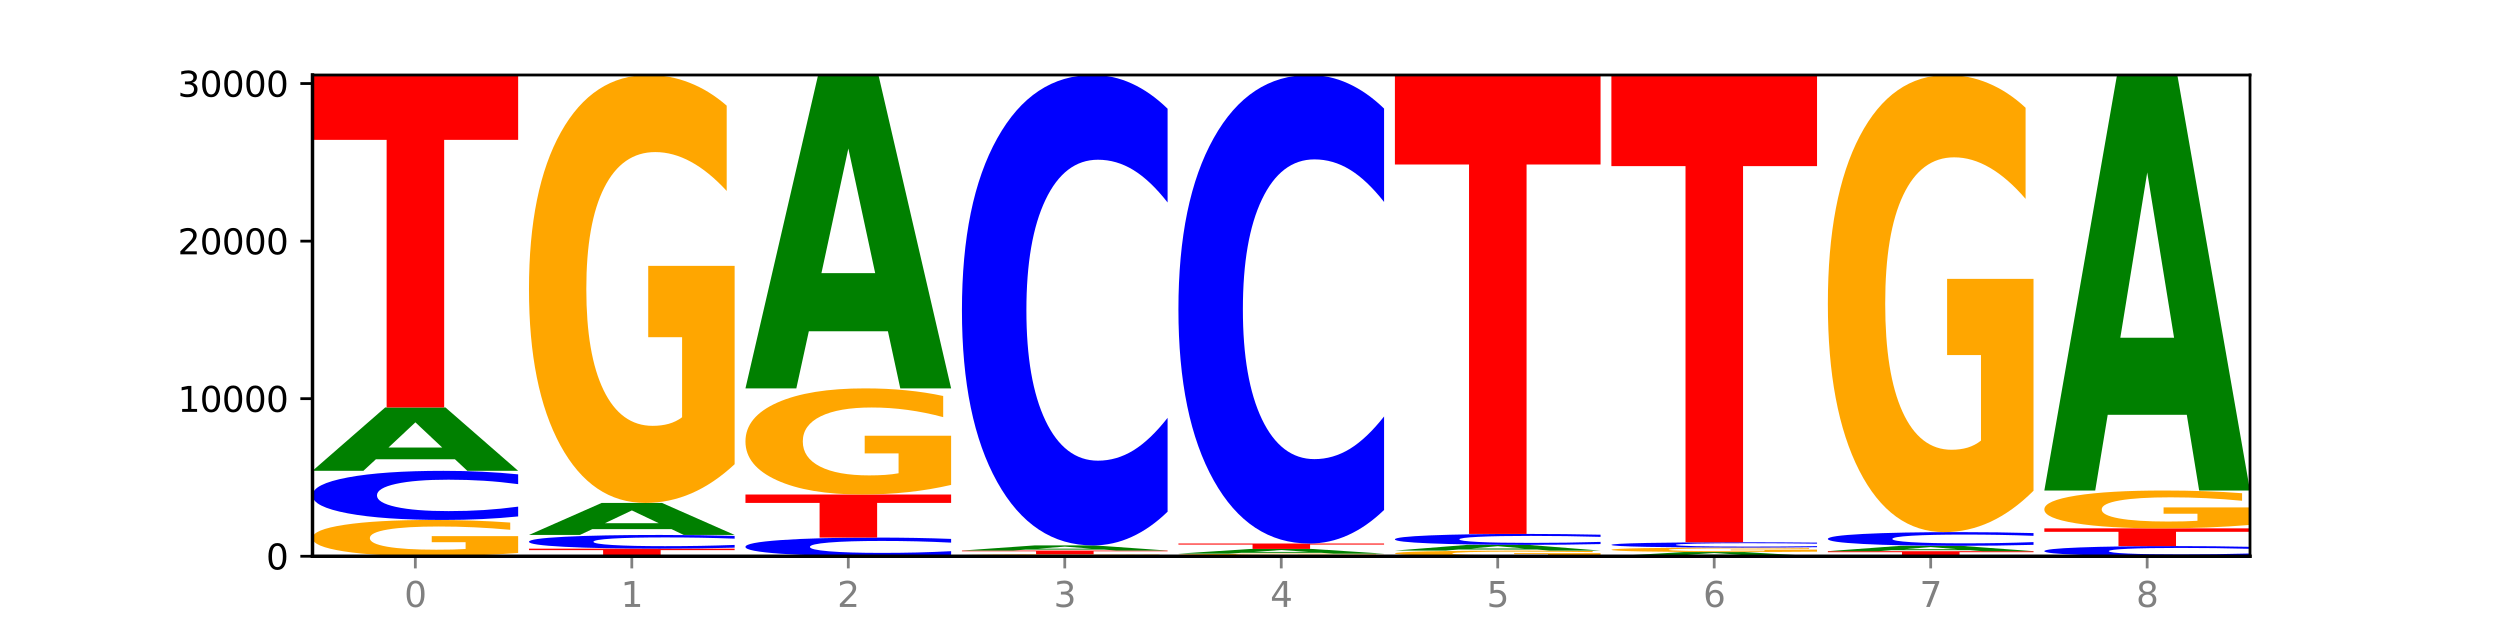
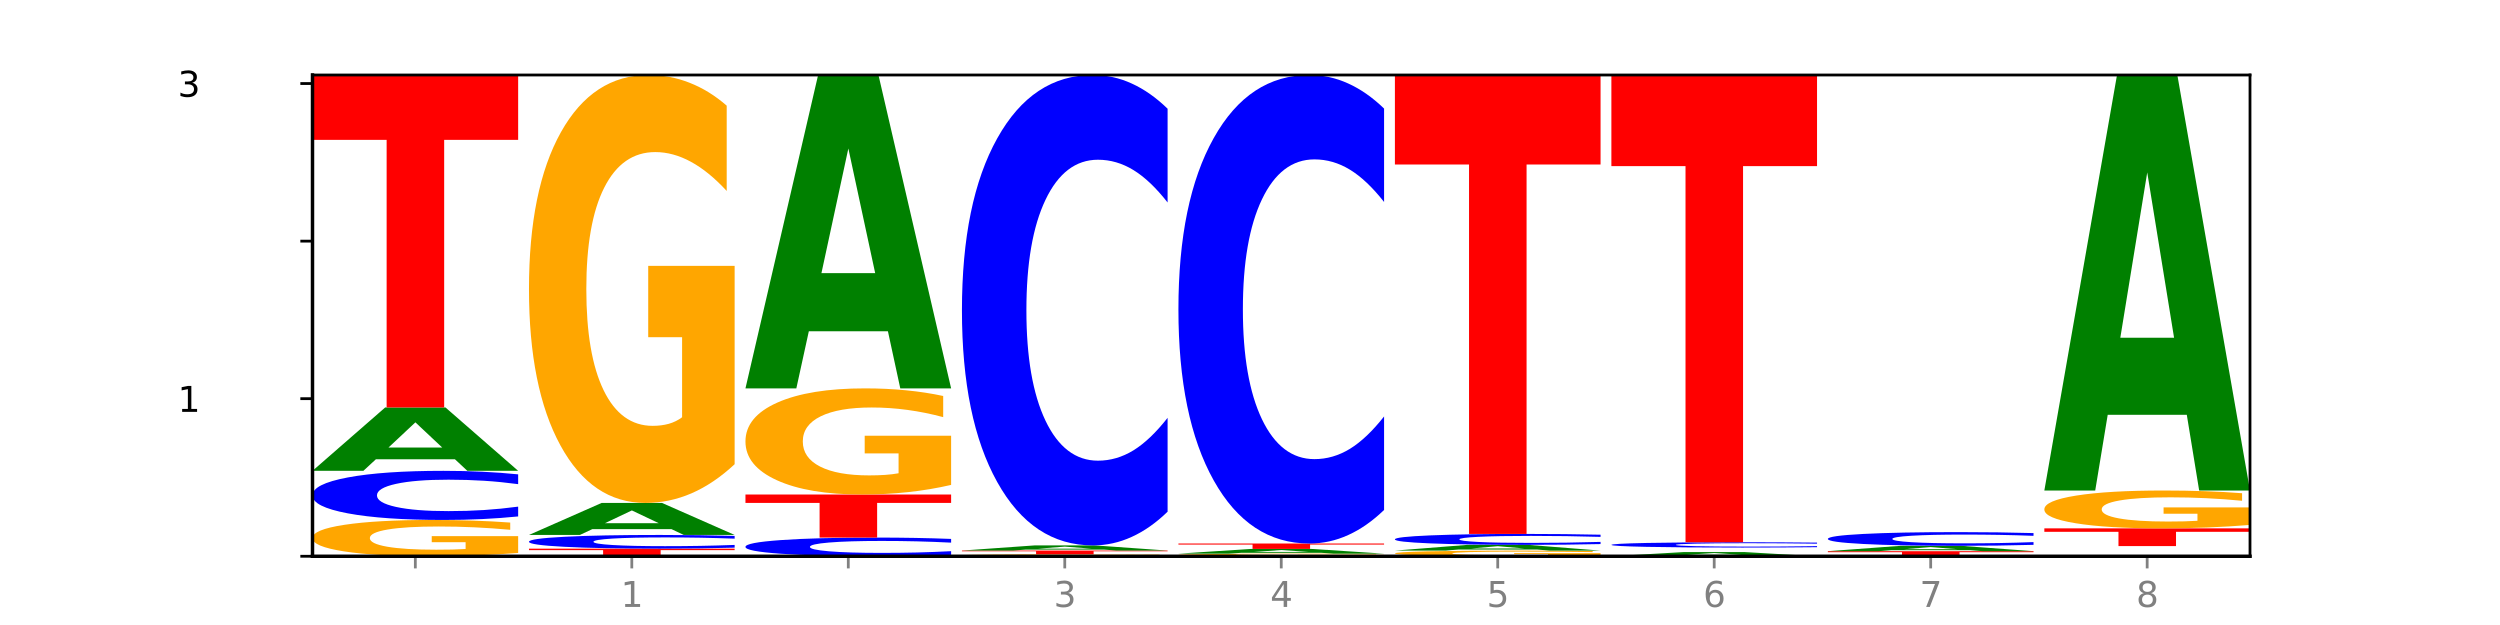
<svg xmlns="http://www.w3.org/2000/svg" xmlns:xlink="http://www.w3.org/1999/xlink" width="720pt" height="180pt" viewBox="0 0 720 180" version="1.1">
  <defs>
    <style type="text/css">*{stroke-linejoin: round; stroke-linecap: butt}</style>
  </defs>
  <g id="figure_1">
    <g id="patch_1">
      <path d="M 0 180  L 720 180  L 720 0  L 0 0  z " style="fill: #ffffff" />
    </g>
    <g id="axes_1">
      <g id="patch_2">
        <path d="M 90 160.2  L 648 160.2  L 648 21.6  L 90 21.6  z " style="fill: #ffffff" />
      </g>
      <g id="line2d_1">
        <path d="M 90 160.2  L 648 160.2  " clip-path="url(#p82d4795b1b)" style="fill: none; stroke: #000000; stroke-width: 0.5; stroke-linecap: square" />
      </g>
      <g id="patch_3">
        <path d="M 149.229 159.254  Q 143.256 159.727 136.831 159.965  Q 130.406 160.2 123.557 160.2  Q 108.079 160.2 99.04 158.792  Q 90 157.385 90 154.978  Q 90 152.543 99.199 151.146  Q 108.411 149.749 124.433 149.749  Q 130.605 149.749 136.26 149.939  Q 141.928 150.127 146.946 150.498  L 146.946 152.581  Q 141.769 152.104 136.645 151.869  Q 131.521 151.631 126.371 151.631  Q 116.84 151.631 111.677 152.499  Q 106.513 153.365 106.513 154.978  Q 106.513 156.575 111.491 157.447  Q 116.469 158.317 125.628 158.317  Q 128.123 158.317 130.26 158.268  Q 132.397 158.216 134.097 158.108  L 134.097 156.152  L 124.34 156.152  L 124.34 154.41  L 149.229 154.41  L 149.229 159.254  z " clip-path="url(#p82d4795b1b)" style="fill: #ffa600" />
      </g>
      <g id="patch_4">
        <path d="M 149.229 148.735  Q 144.275 149.237 138.917 149.492  Q 133.56 149.749 127.725 149.749  Q 110.325 149.749 100.163 147.843  Q 90 145.938 90 142.679  Q 90 139.408 100.163 137.505  Q 110.325 135.599 127.725 135.599  Q 133.56 135.599 138.917 135.857  Q 144.275 136.111 149.229 136.614  L 149.229 139.434  Q 144.23 138.768 139.38 138.458  Q 134.53 138.148 129.173 138.148  Q 119.562 138.148 114.056 139.355  Q 108.564 140.56 108.564 142.679  Q 108.564 144.789 114.056 145.996  Q 119.562 147.2 129.173 147.2  Q 134.53 147.2 139.38 146.89  Q 144.23 146.578 149.229 145.911  L 149.229 148.735  z " clip-path="url(#p82d4795b1b)" style="fill: #0000ff" />
      </g>
      <g id="patch_5">
        <path d="M 131.028 132.276  L 108.249 132.276  L 104.653 135.599  L 90 135.599  L 110.926 117.357  L 128.303 117.357  L 149.229 135.599  L 134.588 135.599  L 131.028 132.276  z M 111.882 128.89  L 127.359 128.89  L 119.633 121.634  L 111.882 128.89  z " clip-path="url(#p82d4795b1b)" style="fill: #008000" />
      </g>
      <g id="patch_6">
        <path d="M 90 21.6  L 149.229 21.6  L 149.229 40.275  L 127.92 40.275  L 127.92 117.357  L 111.35 117.357  L 111.35 40.275  L 90 40.275  L 90 21.6  z " clip-path="url(#p82d4795b1b)" style="fill: #ff0000" />
      </g>
      <g id="patch_7">
        <path d="M 152.346 158.008  L 211.575 158.008  L 211.575 158.436  L 190.267 158.436  L 190.267 160.2  L 173.696 160.2  L 173.696 158.436  L 152.346 158.436  L 152.346 158.008  z " clip-path="url(#p82d4795b1b)" style="fill: #ff0000" />
      </g>
      <g id="patch_8">
        <path d="M 211.575 157.725  Q 206.621 157.866 201.264 157.936  Q 195.906 158.008 190.071 158.008  Q 172.671 158.008 162.509 157.477  Q 152.346 156.946 152.346 156.038  Q 152.346 155.126 162.509 154.596  Q 172.671 154.065 190.071 154.065  Q 195.906 154.065 201.264 154.136  Q 206.621 154.207 211.575 154.347  L 211.575 155.133  Q 206.576 154.948 201.726 154.861  Q 196.876 154.775 191.519 154.775  Q 181.909 154.775 176.402 155.111  Q 170.91 155.447 170.91 156.038  Q 170.91 156.626 176.402 156.962  Q 181.909 157.298 191.519 157.298  Q 196.876 157.298 201.726 157.211  Q 206.576 157.124 211.575 156.939  L 211.575 157.725  z " clip-path="url(#p82d4795b1b)" style="fill: #0000ff" />
      </g>
      <g id="patch_9">
        <path d="M 193.374 152.385  L 170.596 152.385  L 166.999 154.065  L 152.346 154.065  L 173.272 144.843  L 190.65 144.843  L 211.575 154.065  L 196.935 154.065  L 193.374 152.385  z M 174.229 150.673  L 189.705 150.673  L 181.979 147.005  L 174.229 150.673  z " clip-path="url(#p82d4795b1b)" style="fill: #008000" />
      </g>
      <g id="patch_10">
        <path d="M 211.575 133.693  Q 205.602 139.268 199.177 142.068  Q 192.753 144.843 185.903 144.843  Q 170.426 144.843 161.386 128.245  Q 152.346 111.646 152.346 83.26  Q 152.346 54.543 161.545 38.071  Q 170.758 21.6 186.779 21.6  Q 192.952 21.6 198.607 23.84  Q 204.275 26.055 209.292 30.434  L 209.292 55.001  Q 204.115 49.375 198.992 46.6  Q 193.868 43.8 188.717 43.8  Q 179.187 43.8 174.023 54.034  Q 168.859 64.243 168.859 83.26  Q 168.859 102.099 173.837 112.384  Q 178.815 122.644 187.974 122.644  Q 190.47 122.644 192.607 122.058  Q 194.744 121.447 196.443 120.174  L 196.443 97.109  L 186.686 97.109  L 186.686 76.564  L 211.575 76.564  L 211.575 133.693  z " clip-path="url(#p82d4795b1b)" style="fill: #ffa600" />
      </g>
      <g id="patch_11">
        <path d="M 273.922 159.815  Q 268.967 160.006 263.61 160.102  Q 258.253 160.2 252.418 160.2  Q 235.018 160.2 224.855 159.476  Q 214.693 158.751 214.693 157.513  Q 214.693 156.27 224.855 155.547  Q 235.018 154.822 252.418 154.822  Q 258.253 154.822 263.61 154.92  Q 268.967 155.017 273.922 155.208  L 273.922 156.28  Q 268.923 156.027 264.073 155.909  Q 259.223 155.791 253.865 155.791  Q 244.255 155.791 238.748 156.25  Q 233.257 156.708 233.257 157.513  Q 233.257 158.315 238.748 158.774  Q 244.255 159.231 253.865 159.231  Q 259.223 159.231 264.073 159.114  Q 268.923 158.995 273.922 158.741  L 273.922 159.815  z " clip-path="url(#p82d4795b1b)" style="fill: #0000ff" />
      </g>
      <g id="patch_12">
        <path d="M 214.693 142.42  L 273.922 142.42  L 273.922 144.839  L 252.613 144.839  L 252.613 154.822  L 236.043 154.822  L 236.043 144.839  L 214.693 144.839  L 214.693 142.42  z " clip-path="url(#p82d4795b1b)" style="fill: #ff0000" />
      </g>
      <g id="patch_13">
        <path d="M 273.922 139.654  Q 267.948 141.037 261.524 141.732  Q 255.099 142.42 248.25 142.42  Q 232.772 142.42 223.732 138.303  Q 214.693 134.186 214.693 127.146  Q 214.693 120.023 223.892 115.937  Q 233.104 111.852 249.126 111.852  Q 255.298 111.852 260.953 112.408  Q 266.621 112.957 271.639 114.043  L 271.639 120.137  Q 266.462 118.741 261.338 118.053  Q 256.214 117.358 251.064 117.358  Q 241.533 117.358 236.369 119.897  Q 231.206 122.429 231.206 127.146  Q 231.206 131.818 236.184 134.369  Q 241.161 136.914 250.32 136.914  Q 252.816 136.914 254.953 136.769  Q 257.09 136.617 258.789 136.301  L 258.789 130.581  L 249.033 130.581  L 249.033 125.485  L 273.922 125.485  L 273.922 139.654  z " clip-path="url(#p82d4795b1b)" style="fill: #ffa600" />
      </g>
      <g id="patch_14">
        <path d="M 255.721 95.411  L 232.942 95.411  L 229.346 111.852  L 214.693 111.852  L 235.618 21.6  L 252.996 21.6  L 273.922 111.852  L 259.281 111.852  L 255.721 95.411  z M 236.575 78.66  L 252.051 78.66  L 244.325 42.761  L 236.575 78.66  z " clip-path="url(#p82d4795b1b)" style="fill: #008000" />
      </g>
      <g id="patch_15">
        <path d="M 336.268 160.149  Q 330.295 160.175 323.87 160.187  Q 317.445 160.2 310.596 160.2  Q 295.118 160.2 286.079 160.124  Q 277.039 160.048 277.039 159.919  Q 277.039 159.788 286.238 159.712  Q 295.45 159.637 311.472 159.637  Q 317.645 159.637 323.299 159.648  Q 328.967 159.658 333.985 159.678  L 333.985 159.79  Q 328.808 159.764 323.684 159.751  Q 318.561 159.739 313.41 159.739  Q 303.879 159.739 298.716 159.785  Q 293.552 159.832 293.552 159.919  Q 293.552 160.005 298.53 160.052  Q 303.508 160.099 312.667 160.099  Q 315.162 160.099 317.299 160.096  Q 319.437 160.093 321.136 160.087  L 321.136 159.982  L 311.379 159.982  L 311.379 159.888  L 336.268 159.888  L 336.268 160.149  z " clip-path="url(#p82d4795b1b)" style="fill: #ffa600" />
      </g>
      <g id="patch_16">
        <path d="M 277.039 158.562  L 336.268 158.562  L 336.268 158.772  L 314.959 158.772  L 314.959 159.637  L 298.389 159.637  L 298.389 158.772  L 277.039 158.772  L 277.039 158.562  z " clip-path="url(#p82d4795b1b)" style="fill: #ff0000" />
      </g>
      <g id="patch_17">
        <path d="M 318.067 158.291  L 295.289 158.291  L 291.692 158.562  L 277.039 158.562  L 297.965 157.078  L 315.342 157.078  L 336.268 158.562  L 321.627 158.562  L 318.067 158.291  z M 298.922 158.016  L 314.398 158.016  L 306.672 157.426  L 298.922 158.016  z " clip-path="url(#p82d4795b1b)" style="fill: #008000" />
      </g>
      <g id="patch_18">
        <path d="M 336.268 147.367  Q 331.314 152.18 325.956 154.615  Q 320.599 157.078 314.764 157.078  Q 297.364 157.078 287.202 138.831  Q 277.039 120.585 277.039 89.381  Q 277.039 58.065 287.202 39.847  Q 297.364 21.6 314.764 21.6  Q 320.599 21.6 325.956 24.063  Q 331.314 26.497 336.268 31.311  L 336.268 58.317  Q 331.269 51.936 326.419 48.97  Q 321.569 46.003 316.212 46.003  Q 306.601 46.003 301.095 57.561  Q 295.603 69.091 295.603 89.381  Q 295.603 109.586 301.095 121.144  Q 306.601 132.674 316.212 132.674  Q 321.569 132.674 326.419 129.708  Q 331.269 126.714 336.268 120.333  L 336.268 147.367  z " clip-path="url(#p82d4795b1b)" style="fill: #0000ff" />
      </g>
      <g id="patch_19">
        <path d="M 398.615 160.132  Q 392.641 160.166 386.217 160.183  Q 379.792 160.2 372.942 160.2  Q 357.465 160.2 348.425 160.099  Q 339.385 159.997 339.385 159.824  Q 339.385 159.648 348.584 159.547  Q 357.797 159.447 373.818 159.447  Q 379.991 159.447 385.646 159.46  Q 391.314 159.474 396.331 159.501  L 396.331 159.651  Q 391.154 159.616 386.031 159.599  Q 380.907 159.582 375.757 159.582  Q 366.226 159.582 361.062 159.645  Q 355.898 159.707 355.898 159.824  Q 355.898 159.939 360.876 160.002  Q 365.854 160.064 375.013 160.064  Q 377.509 160.064 379.646 160.061  Q 381.783 160.057 383.482 160.049  L 383.482 159.908  L 373.726 159.908  L 373.726 159.783  L 398.615 159.783  L 398.615 160.132  z " clip-path="url(#p82d4795b1b)" style="fill: #ffa600" />
      </g>
      <g id="patch_20">
        <path d="M 380.413 159.2  L 357.635 159.2  L 354.038 159.447  L 339.385 159.447  L 360.311 158.09  L 377.689 158.09  L 398.615 159.447  L 383.974 159.447  L 380.413 159.2  z M 361.268 158.948  L 376.744 158.948  L 369.018 158.408  L 361.268 158.948  z " clip-path="url(#p82d4795b1b)" style="fill: #008000" />
      </g>
      <g id="patch_21">
        <path d="M 339.385 156.533  L 398.615 156.533  L 398.615 156.837  L 377.306 156.837  L 377.306 158.09  L 360.735 158.09  L 360.735 156.837  L 339.385 156.837  L 339.385 156.533  z " clip-path="url(#p82d4795b1b)" style="fill: #ff0000" />
      </g>
      <g id="patch_22">
        <path d="M 398.615 146.861  Q 393.66 151.656 388.303 154.08  Q 382.945 156.533 377.111 156.533  Q 359.71 156.533 349.548 138.36  Q 339.385 120.187 339.385 89.108  Q 339.385 57.919 349.548 39.773  Q 359.71 21.6 377.111 21.6  Q 382.945 21.6 388.303 24.053  Q 393.66 26.478 398.615 31.272  L 398.615 58.169  Q 393.615 51.814 388.765 48.86  Q 383.915 45.905 378.558 45.905  Q 368.948 45.905 363.441 57.417  Q 357.95 68.901 357.95 89.108  Q 357.95 109.233 363.441 120.744  Q 368.948 132.228 378.558 132.228  Q 383.915 132.228 388.765 129.273  Q 393.615 126.291 398.615 119.936  L 398.615 146.861  z " clip-path="url(#p82d4795b1b)" style="fill: #0000ff" />
      </g>
      <g id="patch_23">
        <path d="M 460.961 160.053  Q 454.988 160.126 448.563 160.163  Q 442.138 160.2 435.289 160.2  Q 419.811 160.2 410.772 159.981  Q 401.732 159.761 401.732 159.386  Q 401.732 159.006 410.931 158.789  Q 420.143 158.571 436.165 158.571  Q 442.337 158.571 447.992 158.6  Q 453.66 158.63 458.678 158.688  L 458.678 159.012  Q 453.501 158.938 448.377 158.901  Q 443.253 158.864 438.103 158.864  Q 428.572 158.864 423.408 159  Q 418.245 159.135 418.245 159.386  Q 418.245 159.635 423.223 159.771  Q 428.2 159.907 437.36 159.907  Q 439.855 159.907 441.992 159.899  Q 444.129 159.891 445.828 159.874  L 445.828 159.569  L 436.072 159.569  L 436.072 159.297  L 460.961 159.297  L 460.961 160.053  z " clip-path="url(#p82d4795b1b)" style="fill: #ffa600" />
      </g>
      <g id="patch_24">
        <path d="M 442.76 158.27  L 419.981 158.27  L 416.385 158.571  L 401.732 158.571  L 422.658 156.919  L 440.035 156.919  L 460.961 158.571  L 446.32 158.571  L 442.76 158.27  z M 423.614 157.963  L 439.091 157.963  L 431.365 157.306  L 423.614 157.963  z " clip-path="url(#p82d4795b1b)" style="fill: #008000" />
      </g>
      <g id="patch_25">
        <path d="M 460.961 156.693  Q 456.006 156.805 450.649 156.862  Q 445.292 156.919 439.457 156.919  Q 422.057 156.919 411.894 156.495  Q 401.732 156.071 401.732 155.345  Q 401.732 154.617 411.894 154.194  Q 422.057 153.77 439.457 153.77  Q 445.292 153.77 450.649 153.827  Q 456.006 153.883 460.961 153.995  L 460.961 154.623  Q 455.962 154.475 451.112 154.406  Q 446.262 154.337 440.904 154.337  Q 431.294 154.337 425.788 154.606  Q 420.296 154.874 420.296 155.345  Q 420.296 155.815 425.788 156.084  Q 431.294 156.352 440.904 156.352  Q 446.262 156.352 451.112 156.283  Q 455.962 156.213 460.961 156.065  L 460.961 156.693  z " clip-path="url(#p82d4795b1b)" style="fill: #0000ff" />
      </g>
      <g id="patch_26">
        <path d="M 401.732 21.6  L 460.961 21.6  L 460.961 47.377  L 439.652 47.377  L 439.652 153.77  L 423.082 153.77  L 423.082 47.377  L 401.732 47.377  L 401.732 21.6  z " clip-path="url(#p82d4795b1b)" style="fill: #ff0000" />
      </g>
      <g id="patch_27">
        <path d="M 505.106 159.98  L 482.328 159.98  L 478.731 160.2  L 464.078 160.2  L 485.004 158.993  L 502.382 158.993  L 523.307 160.2  L 508.667 160.2  L 505.106 159.98  z M 485.961 159.756  L 501.437 159.756  L 493.711 159.276  L 485.961 159.756  z " clip-path="url(#p82d4795b1b)" style="fill: #008000" />
      </g>
      <g id="patch_28">
-         <path d="M 523.307 158.876  Q 517.334 158.934 510.909 158.964  Q 504.485 158.993 497.635 158.993  Q 482.158 158.993 473.118 158.819  Q 464.078 158.645 464.078 158.347  Q 464.078 158.045 473.277 157.872  Q 482.489 157.7 498.511 157.7  Q 504.684 157.7 510.338 157.723  Q 516.007 157.746 521.024 157.792  L 521.024 158.05  Q 515.847 157.991 510.723 157.962  Q 505.6 157.933 500.449 157.933  Q 490.918 157.933 485.755 158.04  Q 480.591 158.147 480.591 158.347  Q 480.591 158.544 485.569 158.652  Q 490.547 158.76 499.706 158.76  Q 502.201 158.76 504.339 158.754  Q 506.476 158.747 508.175 158.734  L 508.175 158.492  L 498.418 158.492  L 498.418 158.276  L 523.307 158.276  L 523.307 158.876  z " clip-path="url(#p82d4795b1b)" style="fill: #ffa600" />
-       </g>
+         </g>
      <g id="patch_29">
        <path d="M 523.307 157.59  Q 518.353 157.644 512.996 157.672  Q 507.638 157.7 501.803 157.7  Q 484.403 157.7 474.241 157.493  Q 464.078 157.286 464.078 156.933  Q 464.078 156.579 474.241 156.372  Q 484.403 156.166 501.803 156.166  Q 507.638 156.166 512.996 156.194  Q 518.353 156.221 523.307 156.276  L 523.307 156.581  Q 518.308 156.509 513.458 156.476  Q 508.608 156.442 503.251 156.442  Q 493.641 156.442 488.134 156.573  Q 482.642 156.703 482.642 156.933  Q 482.642 157.162 488.134 157.293  Q 493.641 157.423 503.251 157.423  Q 508.608 157.423 513.458 157.39  Q 518.308 157.356 523.307 157.284  L 523.307 157.59  z " clip-path="url(#p82d4795b1b)" style="fill: #0000ff" />
      </g>
      <g id="patch_30">
        <path d="M 464.078 21.6  L 523.307 21.6  L 523.307 47.844  L 501.999 47.844  L 501.999 156.166  L 485.428 156.166  L 485.428 47.844  L 464.078 47.844  L 464.078 21.6  z " clip-path="url(#p82d4795b1b)" style="fill: #ff0000" />
      </g>
      <g id="patch_31">
        <path d="M 526.425 158.739  L 585.654 158.739  L 585.654 159.024  L 564.345 159.024  L 564.345 160.2  L 547.775 160.2  L 547.775 159.024  L 526.425 159.024  L 526.425 158.739  z " clip-path="url(#p82d4795b1b)" style="fill: #ff0000" />
      </g>
      <g id="patch_32">
        <path d="M 567.453 158.458  L 544.674 158.458  L 541.077 158.739  L 526.425 158.739  L 547.35 157.196  L 564.728 157.196  L 585.654 158.739  L 571.013 158.739  L 567.453 158.458  z M 548.307 158.171  L 563.783 158.171  L 556.057 157.558  L 548.307 158.171  z " clip-path="url(#p82d4795b1b)" style="fill: #008000" />
      </g>
      <g id="patch_33">
        <path d="M 585.654 156.913  Q 580.699 157.053 575.342 157.124  Q 569.985 157.196 564.15 157.196  Q 546.75 157.196 536.587 156.664  Q 526.425 156.132 526.425 155.223  Q 526.425 154.31 536.587 153.78  Q 546.75 153.248 564.15 153.248  Q 569.985 153.248 575.342 153.32  Q 580.699 153.39 585.654 153.531  L 585.654 154.318  Q 580.654 154.132 575.805 154.045  Q 570.955 153.959 565.597 153.959  Q 555.987 153.959 550.48 154.296  Q 544.989 154.632 544.989 155.223  Q 544.989 155.812 550.48 156.149  Q 555.987 156.485 565.597 156.485  Q 570.955 156.485 575.805 156.398  Q 580.654 156.311 585.654 156.125  L 585.654 156.913  z " clip-path="url(#p82d4795b1b)" style="fill: #0000ff" />
      </g>
      <g id="patch_34">
-         <path d="M 585.654 141.337  Q 579.68 147.292 573.256 150.284  Q 566.831 153.248 559.982 153.248  Q 544.504 153.248 535.464 135.517  Q 526.425 117.786 526.425 87.465  Q 526.425 56.789 535.624 39.195  Q 544.836 21.6 560.858 21.6  Q 567.03 21.6 572.685 23.993  Q 578.353 26.359 583.37 31.036  L 583.37 57.279  Q 578.194 51.269 573.07 48.305  Q 567.946 45.313 562.796 45.313  Q 553.265 45.313 548.101 56.246  Q 542.938 67.151 542.938 87.465  Q 542.938 107.588 547.915 118.575  Q 552.893 129.534 562.052 129.534  Q 564.548 129.534 566.685 128.909  Q 568.822 128.256 570.521 126.896  L 570.521 102.258  L 560.765 102.258  L 560.765 80.313  L 585.654 80.313  L 585.654 141.337  z " clip-path="url(#p82d4795b1b)" style="fill: #ffa600" />
-       </g>
+         </g>
      <g id="patch_35">
-         <path d="M 648 159.99  Q 643.046 160.094 637.688 160.147  Q 632.331 160.2 626.496 160.2  Q 609.096 160.2 598.933 159.806  Q 588.771 159.412 588.771 158.737  Q 588.771 158.061 598.933 157.667  Q 609.096 157.273 626.496 157.273  Q 632.331 157.273 637.688 157.326  Q 643.046 157.379 648 157.483  L 648 158.066  Q 643.001 157.928 638.151 157.864  Q 633.301 157.8 627.944 157.8  Q 618.333 157.8 612.827 158.05  Q 607.335 158.299 607.335 158.737  Q 607.335 159.174 612.827 159.424  Q 618.333 159.673 627.944 159.673  Q 633.301 159.673 638.151 159.609  Q 643.001 159.544 648 159.406  L 648 159.99  z " clip-path="url(#p82d4795b1b)" style="fill: #0000ff" />
-       </g>
+         </g>
      <g id="patch_36">
        <path d="M 588.771 152.168  L 648 152.168  L 648 153.163  L 626.691 153.163  L 626.691 157.273  L 610.121 157.273  L 610.121 153.163  L 588.771 153.163  L 588.771 152.168  z " clip-path="url(#p82d4795b1b)" style="fill: #ff0000" />
      </g>
      <g id="patch_37">
        <path d="M 648 151.181  Q 642.027 151.675 635.602 151.922  Q 629.177 152.168 622.328 152.168  Q 606.85 152.168 597.811 150.7  Q 588.771 149.232 588.771 146.721  Q 588.771 144.181 597.97 142.724  Q 607.182 141.267 623.204 141.267  Q 629.376 141.267 635.031 141.466  Q 640.699 141.661 645.717 142.049  L 645.717 144.222  Q 640.54 143.724 635.416 143.479  Q 630.292 143.231 625.142 143.231  Q 615.611 143.231 610.448 144.136  Q 605.284 145.039 605.284 146.721  Q 605.284 148.387 610.262 149.297  Q 615.24 150.204 624.399 150.204  Q 626.894 150.204 629.031 150.152  Q 631.168 150.098 632.868 149.986  L 632.868 147.946  L 623.111 147.946  L 623.111 146.129  L 648 146.129  L 648 151.181  z " clip-path="url(#p82d4795b1b)" style="fill: #ffa600" />
      </g>
      <g id="patch_38">
        <path d="M 629.799 119.468  L 607.02 119.468  L 603.424 141.267  L 588.771 141.267  L 609.697 21.6  L 627.074 21.6  L 648 141.267  L 633.359 141.267  L 629.799 119.468  z M 610.653 97.258  L 626.13 97.258  L 618.404 49.657  L 610.653 97.258  z " clip-path="url(#p82d4795b1b)" style="fill: #008000" />
      </g>
      <g id="matplotlib.axis_1">
        <g id="xtick_1">
          <g id="line2d_2">
            <defs>
              <path id="m69aa9318e3" d="M 0 0  L 0 3.5  " style="stroke: #808080; stroke-width: 0.8" />
            </defs>
            <g>
              <use xlink:href="#m69aa9318e3" x="119.615" y="160.2" style="fill: #808080; stroke: #808080; stroke-width: 0.8" />
            </g>
          </g>
          <g id="text_1">
            <g style="fill: #808080" transform="translate(116.433 174.798) scale(0.1 -0.1)">
              <defs>
-                 <path id="DejaVuSans-30" d="M 2034 4250  Q 1547 4250 1301 3770  Q 1056 3291 1056 2328  Q 1056 1369 1301 889  Q 1547 409 2034 409  Q 2525 409 2770 889  Q 3016 1369 3016 2328  Q 3016 3291 2770 3770  Q 2525 4250 2034 4250  z M 2034 4750  Q 2819 4750 3233 4129  Q 3647 3509 3647 2328  Q 3647 1150 3233 529  Q 2819 -91 2034 -91  Q 1250 -91 836 529  Q 422 1150 422 2328  Q 422 3509 836 4129  Q 1250 4750 2034 4750  z " transform="scale(0.016)" />
-               </defs>
+                 </defs>
              <use xlink:href="#DejaVuSans-30" />
            </g>
          </g>
        </g>
        <g id="xtick_2">
          <g id="line2d_3">
            <g>
              <use xlink:href="#m69aa9318e3" x="181.961" y="160.2" style="fill: #808080; stroke: #808080; stroke-width: 0.8" />
            </g>
          </g>
          <g id="text_2">
            <g style="fill: #808080" transform="translate(178.78 174.798) scale(0.1 -0.1)">
              <defs>
                <path id="DejaVuSans-31" d="M 794 531  L 1825 531  L 1825 4091  L 703 3866  L 703 4441  L 1819 4666  L 2450 4666  L 2450 531  L 3481 531  L 3481 0  L 794 0  L 794 531  z " transform="scale(0.016)" />
              </defs>
              <use xlink:href="#DejaVuSans-31" />
            </g>
          </g>
        </g>
        <g id="xtick_3">
          <g id="line2d_4">
            <g>
              <use xlink:href="#m69aa9318e3" x="244.307" y="160.2" style="fill: #808080; stroke: #808080; stroke-width: 0.8" />
            </g>
          </g>
          <g id="text_3">
            <g style="fill: #808080" transform="translate(241.126 174.798) scale(0.1 -0.1)">
              <defs>
-                 <path id="DejaVuSans-32" d="M 1228 531  L 3431 531  L 3431 0  L 469 0  L 469 531  Q 828 903 1448 1529  Q 2069 2156 2228 2338  Q 2531 2678 2651 2914  Q 2772 3150 2772 3378  Q 2772 3750 2511 3984  Q 2250 4219 1831 4219  Q 1534 4219 1204 4116  Q 875 4013 500 3803  L 500 4441  Q 881 4594 1212 4672  Q 1544 4750 1819 4750  Q 2544 4750 2975 4387  Q 3406 4025 3406 3419  Q 3406 3131 3298 2873  Q 3191 2616 2906 2266  Q 2828 2175 2409 1742  Q 1991 1309 1228 531  z " transform="scale(0.016)" />
-               </defs>
+                 </defs>
              <use xlink:href="#DejaVuSans-32" />
            </g>
          </g>
        </g>
        <g id="xtick_4">
          <g id="line2d_5">
            <g>
              <use xlink:href="#m69aa9318e3" x="306.654" y="160.2" style="fill: #808080; stroke: #808080; stroke-width: 0.8" />
            </g>
          </g>
          <g id="text_4">
            <g style="fill: #808080" transform="translate(303.472 174.798) scale(0.1 -0.1)">
              <defs>
                <path id="DejaVuSans-33" d="M 2597 2516  Q 3050 2419 3304 2112  Q 3559 1806 3559 1356  Q 3559 666 3084 287  Q 2609 -91 1734 -91  Q 1441 -91 1130 -33  Q 819 25 488 141  L 488 750  Q 750 597 1062 519  Q 1375 441 1716 441  Q 2309 441 2620 675  Q 2931 909 2931 1356  Q 2931 1769 2642 2001  Q 2353 2234 1838 2234  L 1294 2234  L 1294 2753  L 1863 2753  Q 2328 2753 2575 2939  Q 2822 3125 2822 3475  Q 2822 3834 2567 4026  Q 2313 4219 1838 4219  Q 1578 4219 1281 4162  Q 984 4106 628 3988  L 628 4550  Q 988 4650 1302 4700  Q 1616 4750 1894 4750  Q 2613 4750 3031 4423  Q 3450 4097 3450 3541  Q 3450 3153 3228 2886  Q 3006 2619 2597 2516  z " transform="scale(0.016)" />
              </defs>
              <use xlink:href="#DejaVuSans-33" />
            </g>
          </g>
        </g>
        <g id="xtick_5">
          <g id="line2d_6">
            <g>
              <use xlink:href="#m69aa9318e3" x="369" y="160.2" style="fill: #808080; stroke: #808080; stroke-width: 0.8" />
            </g>
          </g>
          <g id="text_5">
            <g style="fill: #808080" transform="translate(365.819 174.798) scale(0.1 -0.1)">
              <defs>
                <path id="DejaVuSans-34" d="M 2419 4116  L 825 1625  L 2419 1625  L 2419 4116  z M 2253 4666  L 3047 4666  L 3047 1625  L 3713 1625  L 3713 1100  L 3047 1100  L 3047 0  L 2419 0  L 2419 1100  L 313 1100  L 313 1709  L 2253 4666  z " transform="scale(0.016)" />
              </defs>
              <use xlink:href="#DejaVuSans-34" />
            </g>
          </g>
        </g>
        <g id="xtick_6">
          <g id="line2d_7">
            <g>
              <use xlink:href="#m69aa9318e3" x="431.346" y="160.2" style="fill: #808080; stroke: #808080; stroke-width: 0.8" />
            </g>
          </g>
          <g id="text_6">
            <g style="fill: #808080" transform="translate(428.165 174.798) scale(0.1 -0.1)">
              <defs>
                <path id="DejaVuSans-35" d="M 691 4666  L 3169 4666  L 3169 4134  L 1269 4134  L 1269 2991  Q 1406 3038 1543 3061  Q 1681 3084 1819 3084  Q 2600 3084 3056 2656  Q 3513 2228 3513 1497  Q 3513 744 3044 326  Q 2575 -91 1722 -91  Q 1428 -91 1123 -41  Q 819 9 494 109  L 494 744  Q 775 591 1075 516  Q 1375 441 1709 441  Q 2250 441 2565 725  Q 2881 1009 2881 1497  Q 2881 1984 2565 2268  Q 2250 2553 1709 2553  Q 1456 2553 1204 2497  Q 953 2441 691 2322  L 691 4666  z " transform="scale(0.016)" />
              </defs>
              <use xlink:href="#DejaVuSans-35" />
            </g>
          </g>
        </g>
        <g id="xtick_7">
          <g id="line2d_8">
            <g>
              <use xlink:href="#m69aa9318e3" x="493.693" y="160.2" style="fill: #808080; stroke: #808080; stroke-width: 0.8" />
            </g>
          </g>
          <g id="text_7">
            <g style="fill: #808080" transform="translate(490.511 174.798) scale(0.1 -0.1)">
              <defs>
                <path id="DejaVuSans-36" d="M 2113 2584  Q 1688 2584 1439 2293  Q 1191 2003 1191 1497  Q 1191 994 1439 701  Q 1688 409 2113 409  Q 2538 409 2786 701  Q 3034 994 3034 1497  Q 3034 2003 2786 2293  Q 2538 2584 2113 2584  z M 3366 4563  L 3366 3988  Q 3128 4100 2886 4159  Q 2644 4219 2406 4219  Q 1781 4219 1451 3797  Q 1122 3375 1075 2522  Q 1259 2794 1537 2939  Q 1816 3084 2150 3084  Q 2853 3084 3261 2657  Q 3669 2231 3669 1497  Q 3669 778 3244 343  Q 2819 -91 2113 -91  Q 1303 -91 875 529  Q 447 1150 447 2328  Q 447 3434 972 4092  Q 1497 4750 2381 4750  Q 2619 4750 2861 4703  Q 3103 4656 3366 4563  z " transform="scale(0.016)" />
              </defs>
              <use xlink:href="#DejaVuSans-36" />
            </g>
          </g>
        </g>
        <g id="xtick_8">
          <g id="line2d_9">
            <g>
              <use xlink:href="#m69aa9318e3" x="556.039" y="160.2" style="fill: #808080; stroke: #808080; stroke-width: 0.8" />
            </g>
          </g>
          <g id="text_8">
            <g style="fill: #808080" transform="translate(552.858 174.798) scale(0.1 -0.1)">
              <defs>
                <path id="DejaVuSans-37" d="M 525 4666  L 3525 4666  L 3525 4397  L 1831 0  L 1172 0  L 2766 4134  L 525 4134  L 525 4666  z " transform="scale(0.016)" />
              </defs>
              <use xlink:href="#DejaVuSans-37" />
            </g>
          </g>
        </g>
        <g id="xtick_9">
          <g id="line2d_10">
            <g>
              <use xlink:href="#m69aa9318e3" x="618.385" y="160.2" style="fill: #808080; stroke: #808080; stroke-width: 0.8" />
            </g>
          </g>
          <g id="text_9">
            <g style="fill: #808080" transform="translate(615.204 174.798) scale(0.1 -0.1)">
              <defs>
                <path id="DejaVuSans-38" d="M 2034 2216  Q 1584 2216 1326 1975  Q 1069 1734 1069 1313  Q 1069 891 1326 650  Q 1584 409 2034 409  Q 2484 409 2743 651  Q 3003 894 3003 1313  Q 3003 1734 2745 1975  Q 2488 2216 2034 2216  z M 1403 2484  Q 997 2584 770 2862  Q 544 3141 544 3541  Q 544 4100 942 4425  Q 1341 4750 2034 4750  Q 2731 4750 3128 4425  Q 3525 4100 3525 3541  Q 3525 3141 3298 2862  Q 3072 2584 2669 2484  Q 3125 2378 3379 2068  Q 3634 1759 3634 1313  Q 3634 634 3220 271  Q 2806 -91 2034 -91  Q 1263 -91 848 271  Q 434 634 434 1313  Q 434 1759 690 2068  Q 947 2378 1403 2484  z M 1172 3481  Q 1172 3119 1398 2916  Q 1625 2713 2034 2713  Q 2441 2713 2670 2916  Q 2900 3119 2900 3481  Q 2900 3844 2670 4047  Q 2441 4250 2034 4250  Q 1625 4250 1398 4047  Q 1172 3844 1172 3481  z " transform="scale(0.016)" />
              </defs>
              <use xlink:href="#DejaVuSans-38" />
            </g>
          </g>
        </g>
      </g>
      <g id="matplotlib.axis_2">
        <g id="ytick_1">
          <g id="line2d_11">
            <defs>
              <path id="md677c067d0" d="M 0 0  L -3.5 0  " style="stroke: #000000; stroke-width: 0.8" />
            </defs>
            <g>
              <use xlink:href="#md677c067d0" x="90" y="160.2" style="stroke: #000000; stroke-width: 0.8" />
            </g>
          </g>
          <g id="text_10">
            <g transform="translate(76.638 163.999) scale(0.1 -0.1)">
              <use xlink:href="#DejaVuSans-30" />
            </g>
          </g>
        </g>
        <g id="ytick_2">
          <g id="line2d_12">
            <g>
              <use xlink:href="#md677c067d0" x="90" y="114.82" style="stroke: #000000; stroke-width: 0.8" />
            </g>
          </g>
          <g id="text_11">
            <g transform="translate(51.188 118.619) scale(0.1 -0.1)">
              <use xlink:href="#DejaVuSans-31" />
              <use xlink:href="#DejaVuSans-30" x="63.623" />
              <use xlink:href="#DejaVuSans-30" x="127.246" />
              <use xlink:href="#DejaVuSans-30" x="190.869" />
              <use xlink:href="#DejaVuSans-30" x="254.492" />
            </g>
          </g>
        </g>
        <g id="ytick_3">
          <g id="line2d_13">
            <g>
              <use xlink:href="#md677c067d0" x="90" y="69.44" style="stroke: #000000; stroke-width: 0.8" />
            </g>
          </g>
          <g id="text_12">
            <g transform="translate(51.188 73.239) scale(0.1 -0.1)">
              <use xlink:href="#DejaVuSans-32" />
              <use xlink:href="#DejaVuSans-30" x="63.623" />
              <use xlink:href="#DejaVuSans-30" x="127.246" />
              <use xlink:href="#DejaVuSans-30" x="190.869" />
              <use xlink:href="#DejaVuSans-30" x="254.492" />
            </g>
          </g>
        </g>
        <g id="ytick_4">
          <g id="line2d_14">
            <g>
              <use xlink:href="#md677c067d0" x="90" y="24.06" style="stroke: #000000; stroke-width: 0.8" />
            </g>
          </g>
          <g id="text_13">
            <g transform="translate(51.188 27.859) scale(0.1 -0.1)">
              <use xlink:href="#DejaVuSans-33" />
              <use xlink:href="#DejaVuSans-30" x="63.623" />
              <use xlink:href="#DejaVuSans-30" x="127.246" />
              <use xlink:href="#DejaVuSans-30" x="190.869" />
              <use xlink:href="#DejaVuSans-30" x="254.492" />
            </g>
          </g>
        </g>
      </g>
      <g id="patch_39">
        <path d="M 90 160.2  L 90 21.6  " style="fill: none; stroke: #000000; stroke-linejoin: miter; stroke-linecap: square" />
      </g>
      <g id="patch_40">
        <path d="M 648 160.2  L 648 21.6  " style="fill: none; stroke: #000000; stroke-width: 0.8; stroke-linejoin: miter; stroke-linecap: square" />
      </g>
      <g id="patch_41">
        <path d="M 90 160.2  L 648 160.2  " style="fill: none; stroke: #000000; stroke-linejoin: miter; stroke-linecap: square" />
      </g>
      <g id="patch_42">
        <path d="M 90 21.6  L 648 21.6  " style="fill: none; stroke: #000000; stroke-width: 0.8; stroke-linejoin: miter; stroke-linecap: square" />
      </g>
    </g>
  </g>
  <defs>
    <clipPath id="p82d4795b1b">
      <rect x="90" y="21.6" width="558" height="138.6" />
    </clipPath>
  </defs>
</svg>